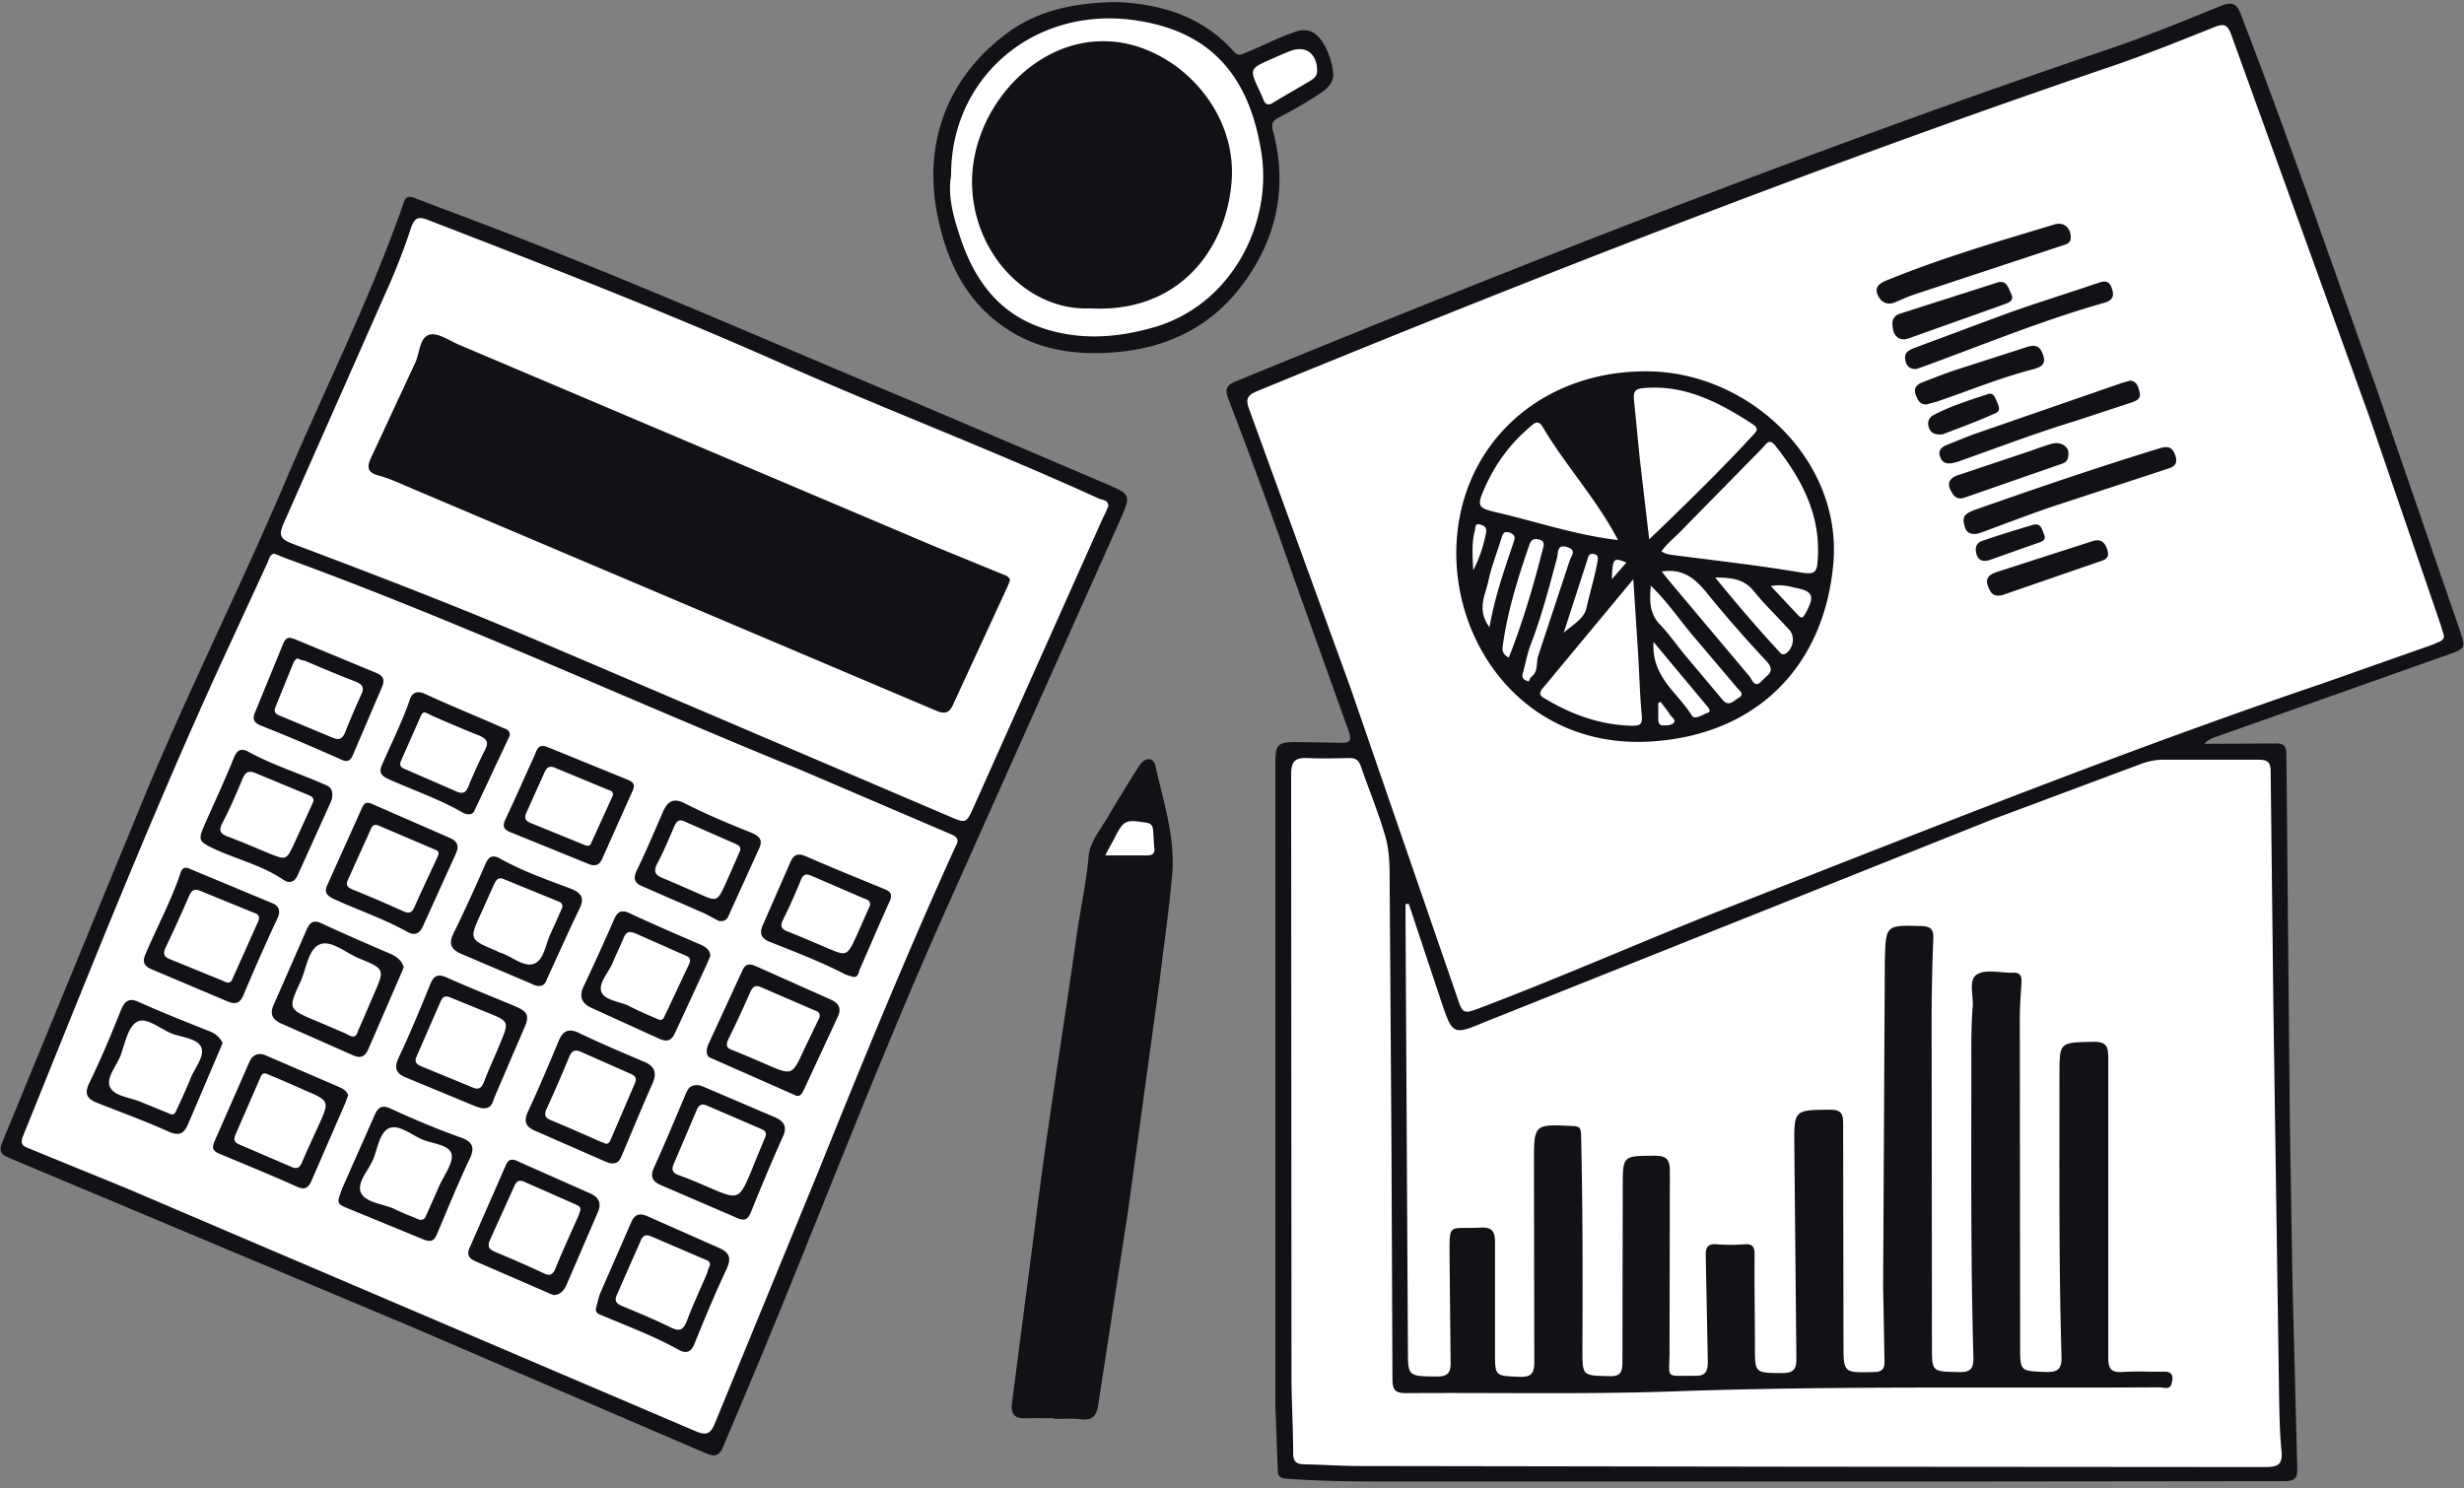
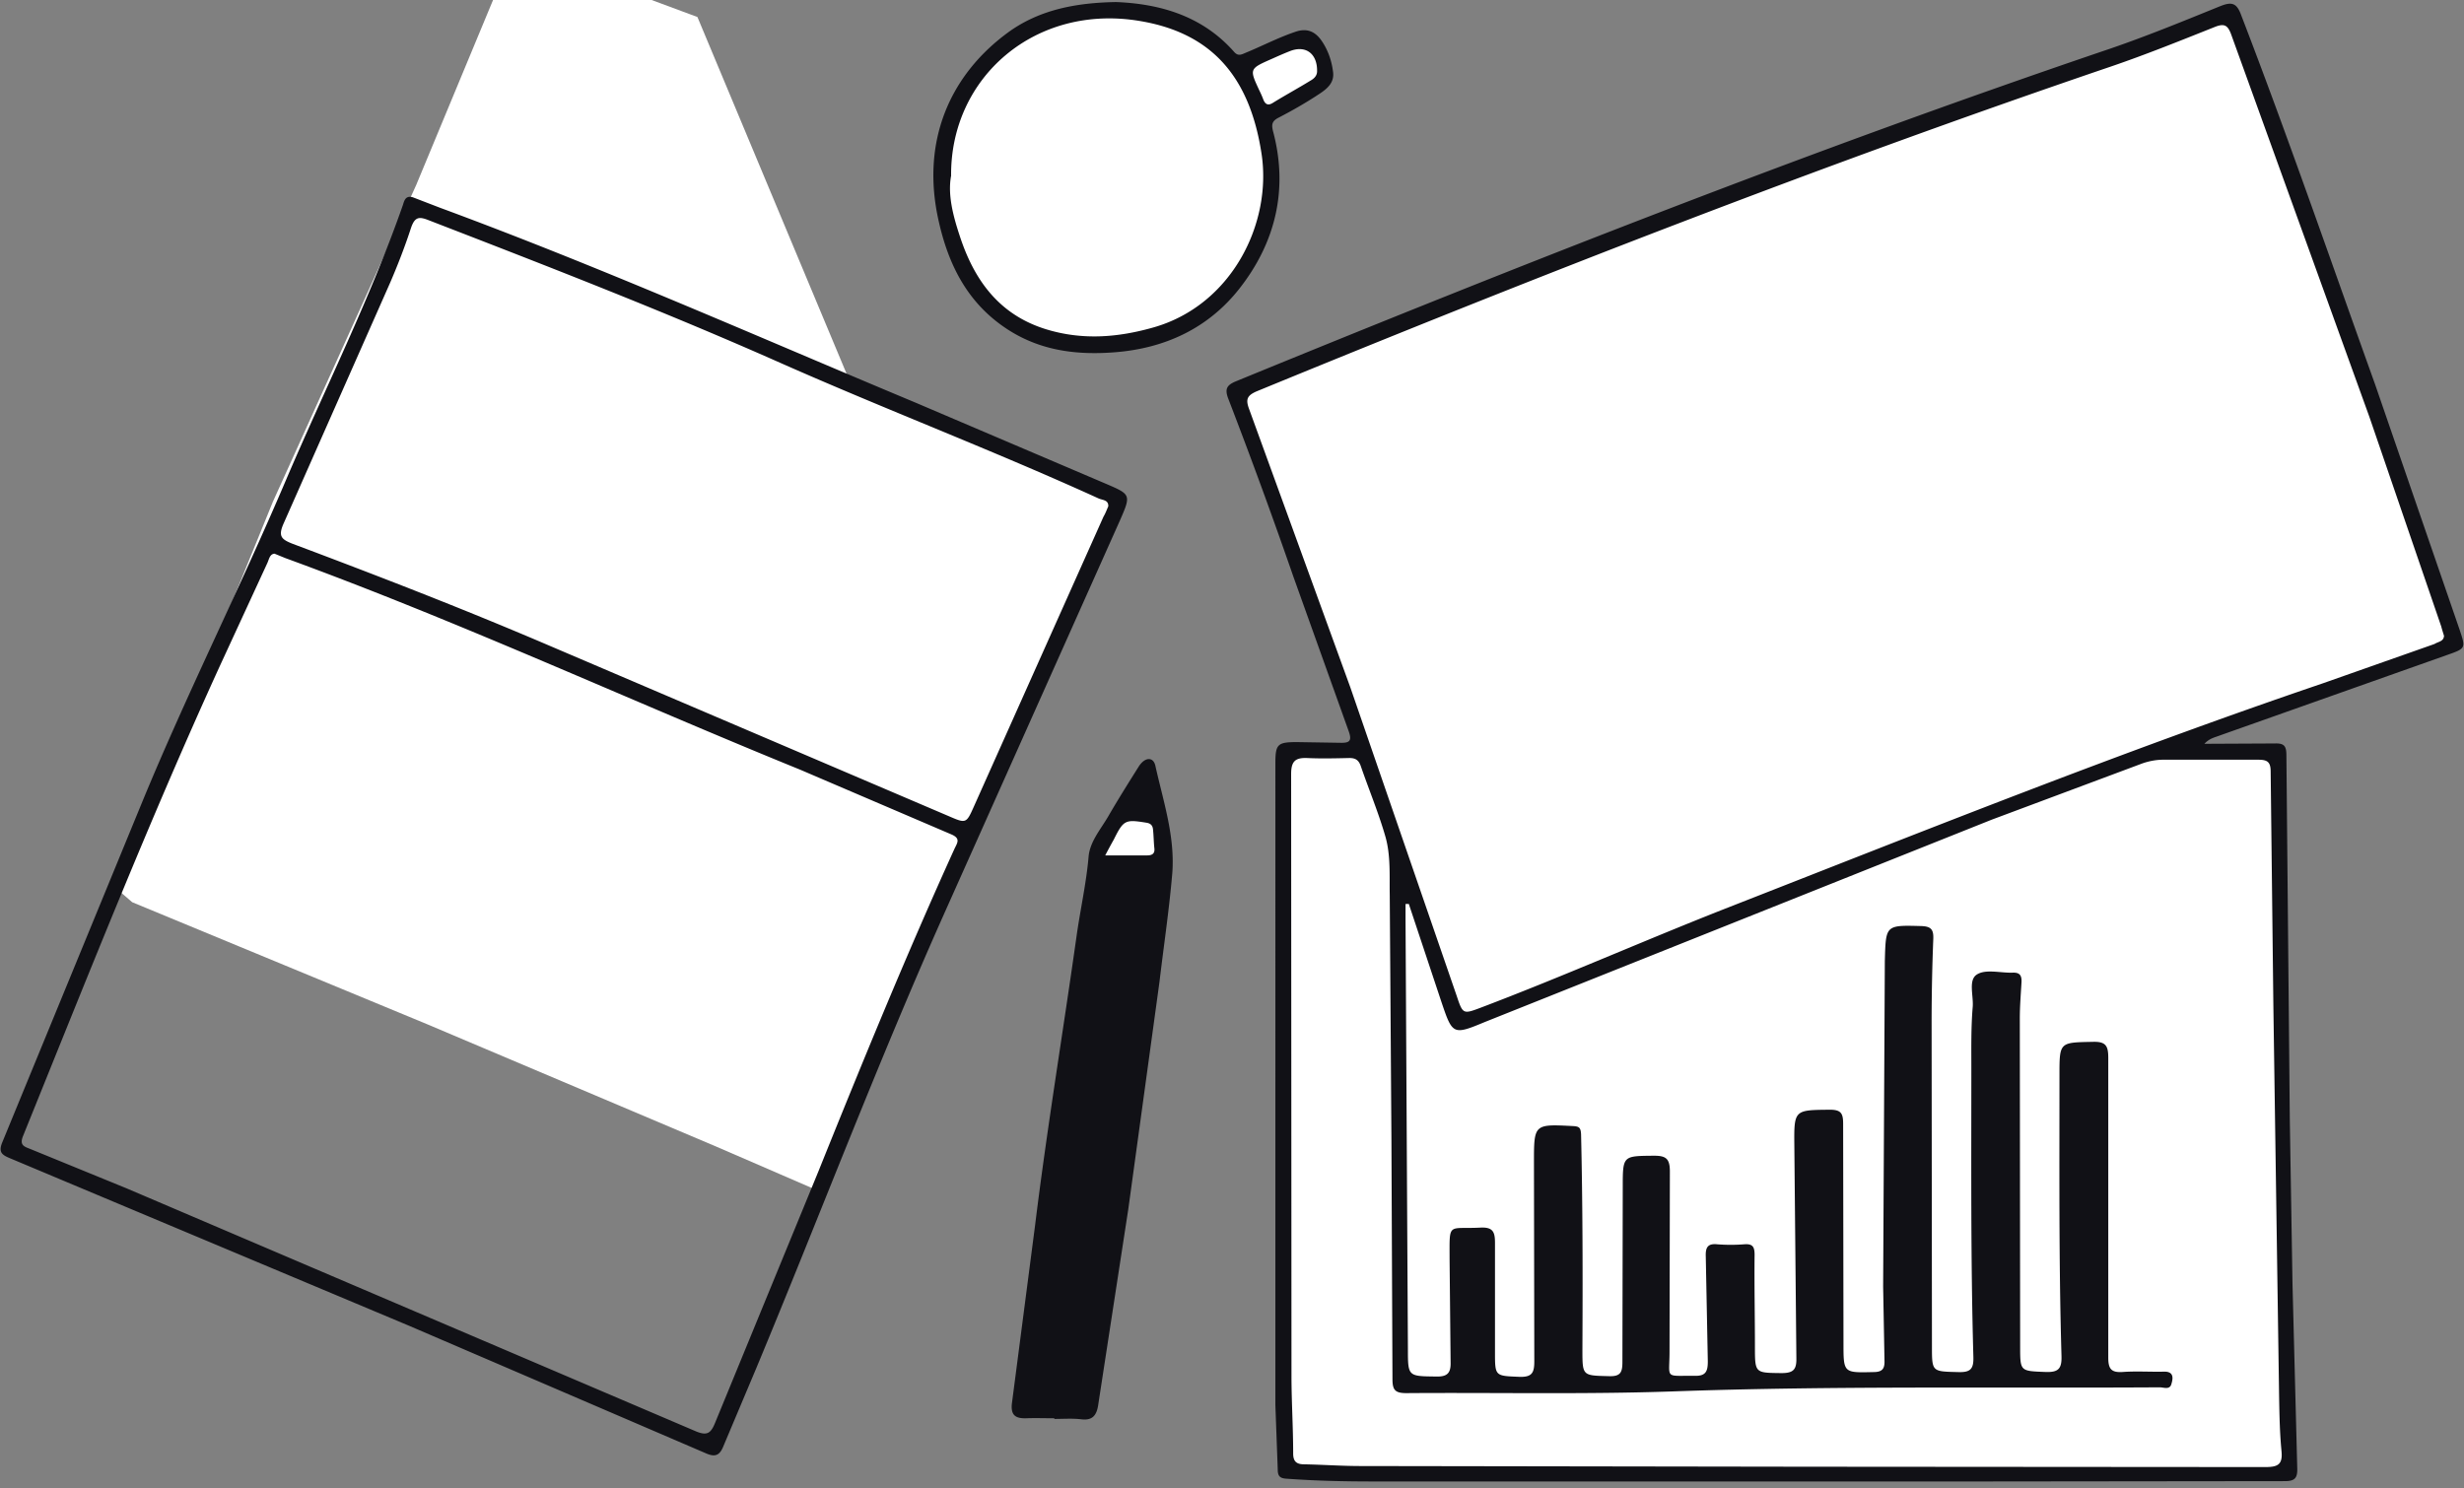
<svg xmlns="http://www.w3.org/2000/svg" width="288" height="174" fill-rule="evenodd" viewBox="0 0 288 174">
  <rect x="0" y="0" width="288" height="174" fill="#808080" stroke="none" />
-   <path d="M152.636 4.62l-5.27 1.514-2.773.996-5.03-3.625-5.665-1.792-7.883-.36-7.052 2.47-5.15 4.9-3.1 6.732-.674 5.696 1.664 8.842 2.694 4.103 2.773 2.908 6.02 2.788 6.18.558 6.338-.996 5.903-3.266 4.397-5.258 1.98-4.58.674-6.77-.714-5.696 3.962-2.07 2.97-2.4-.08-2.63zm108.15-2.5l4.357 11.153 8.993 24.536 8.715 25.493 3.962 11.83-10.063 3.704-23.887 9.042 10.3-.12 3.05.518.634 52.46.792 30.5-2.1.956-58.115.24-57.44-.24V137.26l.158-49.272 4.873-.24h4.24l-14.816-41.584 1.743-1.195 45.16-17.924L246.127 6.9l12.4-5.178zm-127.48 89.264c-.396.398-5.23 8.763-5.23 8.763l.396 1.673 7.13-.398.198-4.302-1.505-5.895-1 .16zM130.57 59.07l-8.438 18.96-14.38 32.663-10.18 23.978L85.5 164.665l-2.1 4.46-11.686-5.06-33.87-14.34-34.465-14.26-1.94-1.673 18.38-45.13 16.758-37.044 11.2-26.966 1.584-.12 20.085 7.45L99.552 45.13l22.58 9.162 7.923 3.585z" fill="#fff" fill-rule="nonzero" />
+   <path d="M152.636 4.62l-5.27 1.514-2.773.996-5.03-3.625-5.665-1.792-7.883-.36-7.052 2.47-5.15 4.9-3.1 6.732-.674 5.696 1.664 8.842 2.694 4.103 2.773 2.908 6.02 2.788 6.18.558 6.338-.996 5.903-3.266 4.397-5.258 1.98-4.58.674-6.77-.714-5.696 3.962-2.07 2.97-2.4-.08-2.63zm108.15-2.5l4.357 11.153 8.993 24.536 8.715 25.493 3.962 11.83-10.063 3.704-23.887 9.042 10.3-.12 3.05.518.634 52.46.792 30.5-2.1.956-58.115.24-57.44-.24V137.26l.158-49.272 4.873-.24h4.24l-14.816-41.584 1.743-1.195 45.16-17.924L246.127 6.9l12.4-5.178zm-127.48 89.264c-.396.398-5.23 8.763-5.23 8.763l.396 1.673 7.13-.398.198-4.302-1.505-5.895-1 .16zM130.57 59.07l-8.438 18.96-14.38 32.663-10.18 23.978l-2.1 4.46-11.686-5.06-33.87-14.34-34.465-14.26-1.94-1.673 18.38-45.13 16.758-37.044 11.2-26.966 1.584-.12 20.085 7.45L99.552 45.13l22.58 9.162 7.923 3.585z" fill="#fff" fill-rule="nonzero" />
  <g fill="#111116">
    <path d="M257.655 86.953l8.24-.04c1.15-.04 1.347.358 1.347 1.434l.396 42.46.317 19.318.555 21.51c.04 1.195-.317 1.514-1.466 1.514l-35.336.04H160.4c-3.328 0-6.655-.08-9.983-.32-.792-.04-1.07-.28-1.07-1.075l-.277-7.528V89.263c0-2.27.238-2.51 2.535-2.51l4.99.08c1.15.04 1.466-.2 1.03-1.394l-6.457-18.044a652.06 652.06 0 0 0-7.606-20.792c-.475-1.235-.08-1.633 1-2.07C178 30.83 211.583 17.606 245.8 5.975 250.445 4.42 255 2.55 259.517.717c1.307-.518 1.902-.398 2.417.996 5.506 14.3 10.498 28.798 15.687 43.257l9.864 28.64c.713 2.15.753 2.19-1.426 2.948l-26.542 9.4c-.594.24-1.228.32-1.862.996zm28.008-12.627c-.12-.398-.238-.757-.317-1.075l-8.398-24.497-16.163-44.73c-.396-1.075-.792-1.314-1.902-.876-4 1.593-8.042 3.226-12.122 4.62-33.712 11.472-66.87 24.417-99.83 37.96-1.228.518-1.347.996-.91 2.15l11.805 32.463 12.44 36.088c.713 2.15.753 2.15 2.852 1.354 9.547-3.625 18.896-7.767 28.404-11.51 23.214-9.082 46.35-18.362 69.92-26.37l13.113-4.62c.436-.28 1.07-.28 1.11-.956zM164.64 105.674h-.357v1.832l.277 50.148c0 3.266 0 3.226 3.288 3.266 1.307.04 1.743-.398 1.703-1.673l-.12-12.11c0-4.342-.238-3.426 3.605-3.625 1.505-.08 1.703.558 1.703 1.792v12.746c0 2.868 0 2.788 2.892 2.908 1.426.04 1.703-.478 1.703-1.792l-.04-23.262c0-4.5 0-4.5 4.556-4.262.713.04.91.16.95.956.198 8.405.198 16.77.158 25.174 0 3.107 0 3.027 3.13 3.107 1.307.04 1.545-.438 1.545-1.633l.04-20.434c0-3.744 0-3.665 3.645-3.704 1.387 0 1.862.32 1.862 1.832l-.04 21.07c0 3.266-.634 2.788 2.93 2.828 1.307.04 1.545-.518 1.545-1.673l-.238-12.268c-.04-1.036.198-1.553 1.347-1.434a20.52 20.52 0 0 0 3.13 0c1-.08 1.228.28 1.228 1.235-.04 3.545.04 7.13.04 10.675 0 3.187 0 3.107 3.1 3.147 1.387 0 1.783-.398 1.743-1.792l-.238-24.855c-.04-4.143 0-4.103 4.16-4.143 1.307 0 1.545.438 1.545 1.633l.04 25.652c0 3.505 0 3.465 3.486 3.386 1.03 0 1.347-.358 1.307-1.354l-.158-8.643.198-38.04c.12-4.222.04-4.222 4.278-4.103 1.11.04 1.426.398 1.387 1.474a250.14 250.14 0 0 0-.198 9.44l.04 38.2c0 3.027 0 2.948 3.1 3.027 1.387.04 1.783-.358 1.743-1.753-.317-11.272-.238-22.545-.238-33.817 0-2.35-.04-4.74.158-7.1.12-1.314-.555-3.187.515-3.824 1.03-.637 2.733-.16 4.12-.2.832-.04 1.11.28 1.07 1.115-.08 1.394-.198 2.828-.198 4.222l.04 38.358c0 2.948 0 2.868 3.01 2.987 1.426.04 1.862-.358 1.822-1.832-.317-10.954-.238-21.907-.238-32.86 0-3.904 0-3.824 3.922-3.904 1.505-.04 1.783.478 1.783 1.872v35.052c0 1.314.357 1.753 1.664 1.673 1.624-.12 3.248 0 4.833-.04 1.228-.04 1.07.836.872 1.474-.198.677-.91.358-1.347.358-18.976.12-37.95-.2-56.927.478-10.38.358-20.758.12-31.137.2-1.307 0-1.624-.358-1.624-1.633l-.12-27.842-.198-28.76c-.04-2.3.12-4.66-.515-6.85-.792-2.748-1.902-5.417-2.852-8.166-.238-.717-.594-.996-1.347-.996-1.664.04-3.328.08-4.99 0-1.347-.04-1.822.398-1.822 1.872l.04 70.303c0 3.027.198 6.094.198 9.12 0 .956.396 1.275 1.307 1.275 2.18.04 4.358.2 6.576.2l52.094.08 53.64.04c1.466 0 2.06-.28 1.902-1.872-.198-2.03-.238-4.063-.277-6.134l-.673-45.926-.317-27.364c0-1.155-.396-1.394-1.466-1.394h-11.092c-.832 0-1.664.16-2.456.438l-17.59 6.572-59.264 23.66c-3.724 1.553-3.763 1.474-5.07-2.4l-3.803-11.432zM48.25 23.063l3.21 1.235c18.777 6.93 37.08 15.056 55.58 22.784l22.145 9.44c2.97 1.275 3.05 1.275 1.743 4.262l-20.56 46.006c-7.804 17.486-14.578 35.4-21.947 53.096l-3.843 9.12c-.436 1.115-.95 1.394-2.1.876l-34.663-14.897-46.587-19.557c-.95-.398-1.466-.677-.95-1.912L16.52 94.003c5.27-12.826 11.528-25.214 16.955-38C38.03 45.33 43.26 34.932 47.102 23.94c.158-.518.317-1.115 1.15-.876zM32.088 64.727c-.555.04-.634.637-.832 1.075L25.67 77.91C17.43 95.955 10.14 114.397 2.694 132.8c-.436 1.075.12 1.235.832 1.514l11.3 4.62 66.434 28.36c1.387.597 1.822.28 2.337-.996l12.043-29.316c5.1-12.667 10.26-25.293 15.925-37.76.317-.677.753-1.195-.357-1.673L93.53 89.98c-20.085-8.166-39.773-17.287-60.175-24.736l-1.268-.518zM129.54 59.2c.04-.797-.713-.717-1.188-.956-12.24-5.576-24.8-10.356-37.12-15.813-13.548-6.015-27.334-11.352-41.16-16.7-1.11-.438-1.585-.358-2.02.876-.713 2.19-1.545 4.342-2.456 6.453l-12.44 28.12c-.673 1.514-.277 1.872 1.07 2.4 9.864 3.704 19.65 7.488 29.355 11.63l47.3 20.195c2.02.876 2.06.876 2.93-1.075l15.172-33.937c.238-.398.357-.757.555-1.195zm-6.3 106.6c-1.11 0-2.18-.04-3.288 0-1.268.04-1.862-.358-1.664-1.832l2.694-20.713c1.387-11.272 3.248-22.465 4.833-33.698.436-3.147 1.15-6.254 1.426-9.44.158-1.713 1.387-3.147 2.258-4.62 1.15-1.992 2.377-3.943 3.605-5.895.713-1.115 1.703-1.155 1.94-.08.91 4.103 2.298 8.205 1.98 12.507-.357 4.262-1 8.524-1.505 12.786l-3.645 26.568-3.526 22.943c-.198 1.195-.713 1.753-1.98 1.593-1.03-.12-2.1-.04-3.13-.04v-.08zm5.942-65.802h4.912c.555 0 .91-.2.832-.836-.08-.717-.08-1.474-.158-2.19-.04-.438-.238-.717-.792-.797-2.456-.398-2.654-.32-3.803 1.992a57.5 57.5 0 0 0-.99 1.832zM130.452.24c4.952.2 9.983 1.514 13.786 5.815.475.558.872.32 1.347.12 1.94-.797 3.763-1.753 5.744-2.43 1.426-.518 2.417-.08 3.21 1.115.713 1.075 1.11 2.27 1.268 3.505.198 1.314-.713 2.03-1.624 2.63-1.505.996-3.1 1.912-4.714 2.748-.792.398-.872.797-.673 1.593 1.822 6.81.277 13.065-3.96 18.442-3.645 4.62-8.715 6.97-14.618 7.41-4.714.358-9.11-.28-13.073-3.107-4.2-2.987-6.3-7.25-7.408-12.15-2.14-9.28 1.188-17.207 8.32-22.306 3.526-2.47 7.646-3.306 12.4-3.386zM111.16 20.593c-.396 2.19.238 4.62 1 6.93 1.664 5.138 4.556 9.24 10.062 10.954 4.24 1.314 8.398.996 12.598-.2 9.11-2.59 13.865-12.11 12.637-20.274-1.387-9.16-5.942-14.14-14.143-15.534-12.24-2.11-22.264 6.532-22.145 18.123zm42.784-12.348c0-1.992-1.347-2.987-3.17-2.27-.713.28-1.426.597-2.14.916-2.615 1.155-2.615 1.155-1.426 3.704.158.32.317.677.436.996.238.637.594.797 1.188.398 1.426-.876 2.892-1.673 4.318-2.55.436-.24.832-.597.792-1.195z" />
-     <path d="M192.37 86.714c-14.063.518-22.462-11.153-22.145-22.664.357-12.308 10.14-20.912 22.7-20.633 11.766.28 22.462 10.555 21.352 22.545-1.07 11.87-8.953 20.195-21.907 20.752zm1.822-22.266c.555.398 1.15.398 1.664.478 4.952.637 9.904 1.195 14.816 2.03 1.545.24 1.703-.2 1.783-1.474.396-5.218-1.822-9.4-4.912-13.344-.753-.996-1.11-.2-1.545.24l-9.19 9.36c-.832.916-1.822 1.633-2.615 2.71zm-1.426-1.394c4.358-4.182 8.438-8.166 12.32-12.388.515-.558.12-.836-.277-1.115-3.882-2.51-7.883-4.62-12.716-4.182-1.03.08-1.188.478-1.11 1.354l.673 6.85 1.11 9.48zm-1.862 4.66L180.287 80.5c-.634.797.04.996.475 1.275 3.1 1.832 6.378 2.987 10.023 3.067 1.03 0 1.188-.24 1.11-1.235-.238-2.43-.277-4.9-.436-7.33l-.555-8.564zm-1.783-4.58c-2.575-4.9-6.18-8.763-8.834-13.264-.555-.916-1.07-.28-1.505.08-2.298 1.952-4.04 4.342-5.27 7.13-.872 1.992-.832 2.3 1.268 2.788 4.714 1.075 9.27 2.67 14.34 3.266zm5.1 3.665c.515.677.95 1.195 1.387 1.713l8.874 10.555c.357.438.594 1.474 1.466.518.594-.677 1.664-1.075.515-2.3-2.456-2.63-4.833-5.337-7.09-8.126-1.347-1.633-2.773-2.71-5.15-2.35zm-1.268 1.673c-.158 1.792-.158 3.266 1.07 4.54 1.07 1.115 1.98 2.43 2.97 3.625l4.318 5.138c.753.916 1.307.16 1.862-.16.832-.478.12-.876-.158-1.235l-4.754-5.616c-1.743-1.992-3.21-4.262-5.308-6.293zm7.527-.956c2.535 3.107 4.99 5.975 7.566 8.763.238.28.475.28.792.04.792-.637 1-1.952.277-2.71-1.347-1.514-2.852-2.908-4.12-4.5-1.15-1.434-2.615-1.593-4.516-1.593zm-24.125 9.36c1.664-4.222 2.932-8.564 4.04-12.945.12-.558-.08-.757-.555-.876-.555-.12-.872.04-1.07.597-1.347 3.904-2.575 7.807-3.13 11.9-.08.597.08.996.713 1.314zm2.337 2.788c.08-.12.12-.398.317-.558.832-.637.515-1.673.792-2.47l3.645-11.033c.158-.558.91-1.275-.238-1.633-1.268-.438-1.07.717-1.228 1.275-.91 3.426-1.822 6.89-3.1 10.197-.396 1.036-.555 2.11-.872 3.187-.12.438-.158.797.673 1.036zm14.578-4.62c-.277 4.103 2.852 5.935 4.476 8.604.357.558 1.268-.12 1.862-.32.357-.12.198-.398.04-.637l-6.378-7.648zm-19.174-1.713c.634-3.665 1.783-6.85 2.852-10.038.198-.597.04-.836-.515-1.036-.673-.2-.792.16-.95.677-.515 1.713-1.188 3.346-1.545 5.098-.357 1.593-1.347 3.266.158 5.298zm8.676.637c1.03-.916 2.377-1.633 2.654-2.868.396-1.792.95-3.545 1.268-5.337.08-.438.198-.876-.396-.996-.594-.16-.673.358-.792.757l-2.733 8.444zm24.205-5.457l3.248 3.465c.396.398.555.16.792-.24 1.15-2.11.95-2.63-1.387-3.067-.792-.2-1.585-.358-2.654-.16zm-34.782-1.832c.832-1.633 1.228-3.027 1.505-4.42.12-.637-.277-.836-.753-.956-.594-.12-.475.398-.555.717-.396 1.394-.277 2.828-.198 4.66zm21.907 15.375c-.08.04-.198.08-.277.12v1.832c0 .358.04.797.555.797.396 0 .91 0 1.188-.24.436-.398-.158-.677-.357-.996-.357-.558-.753-1.036-1.11-1.514zm-4-16.29c-1.505-.637-1.624-.518-1.703 1.952l1.703-1.952zm40.883-3.346c-.713.04-1.11-.16-1.307-.757-.198-.637-.357-1.235.317-1.673.277-.16.555-.28.872-.398 7.13-2.51 14.26-4.94 21.51-7.17.95-.28 1.545-.24 1.902.876.357 1.195-.475 1.354-1.188 1.593l-13.23 4.342c-2.694.916-5.388 1.952-8.08 2.948-.317.12-.634.2-.792.24zm11.053-34.654c0 .677-.515.797-1.03.956l-17.47 5.776c-.673.24-1.347.558-2.02.836-.95.398-1.664 0-2.06-.876-.357-.876.198-1.314.95-1.633 6.418-2.63 13.073-4.58 19.69-6.572 1.11-.358 1.94.358 1.94 1.514zm-18.104 15.375c-.713 0-1.11-.358-1.228-.996-.198-.876.357-1.195 1.07-1.474l10.696-3.983c3.565-1.275 7.2-2.4 10.815-3.625.792-.28 1.268-.2 1.545.637.317.876.12 1.394-.792 1.673-7.33 2.07-14.34 4.98-21.47 7.568-.277.08-.475.16-.634.2zm25.037 1.354c.832.08.95.757 1.11 1.354.198.757-.357.996-.91 1.195l-6.655 2.19c-4.437 1.354-8.755 2.987-13.113 4.54-.396.16-.792.28-1.188.358-.713.16-1.268-.08-1.466-.797-.238-.677.198-1.075.792-1.314 1.11-.438 2.218-.916 3.328-1.314l16.797-5.815c.436-.16.91-.28 1.307-.398zm-27.77-6.453c-.08-.677.238-1.155.832-1.354l11.45-3.665c1.07-.32 1.268.677 1.585 1.314.396.797-.238 1.036-.792 1.235l-11.17 3.983c-1.11.398-1.862-.28-1.902-1.514zm4 9.24c-.872.04-1.07-.597-1.307-1.195-.238-.677.12-1.115.713-1.354 1.347-.518 2.733-1.075 4.08-1.514l8.042-2.59c1.03-.358 1.664-.32 2.06.836.436 1.195-.317 1.474-1.188 1.713-3.843.996-7.487 2.51-11.25 3.784-.396.12-.792.2-1.15.32zm8.517 22.346c-.872.08-1.15-.518-1.387-1.195s.04-1.115.634-1.394c.08-.04.198-.08.277-.12l11.25-3.625c.91-.32 1.466-.04 1.783.876.238.677.158 1.115-.515 1.354l-11.766 4.063c-.08 0-.158 0-.277.04zm8.042-16.7c.04.956-.357 1.155-.832 1.314l-11.33 3.943c-.95.32-1.347-.32-1.664-.996-.396-.916.198-1.394.91-1.633l8.557-2.868c.792-.28 1.545-.558 2.377-.797 1.11-.32 1.98.32 1.98 1.036zm-14.697-2.15c-.95.08-1.347-.16-1.585-.717-.238-.637-.08-1.195.475-1.514 2.02-1.075 4.24-1.753 6.378-2.47.673-.24.872.398 1.07.876s.515 1.075-.158 1.354c-2.14.956-4.318 1.753-6.18 2.47zm11.924 11.87c.08.478-.238.637-.594.757l-5.863 2.07c-.634.2-1.268.12-1.505-.677-.198-.677-.08-1.314.634-1.553 1.94-.677 3.922-1.275 5.903-1.872 1.11-.32 1.11.677 1.426 1.275zm-217.17 38.796c.08.04.12.04.158.04l9.943 4.143c.673.28.91.916.515 1.713-1.387 2.987-2.733 6.015-4 9.042-.436.996-1.03 1.036-1.862.677l-8.755-3.704c-.91-.358-1.228-.836-.832-1.753 1.307-3.107 2.93-6.094 4.04-9.32.12-.398.238-.876.792-.836zm4.754 13.423c.475.04.555-.32.673-.597l2.892-6.453c.396-.836-.12-.996-.673-1.195l-5.942-2.43c-.753-.358-1.11-.16-1.426.558-.872 2.03-1.783 4.023-2.733 6.015-.357.757-.198 1.115.555 1.394l6.06 2.47c.238.12.436.2.594.24zm-.555 7.05c-.158.398-.238.637-.357.876l-3.684 8.643c-.475 1.075-1 1.394-2.218.876-2.733-1.235-5.586-2.27-8.398-3.386-1.188-.478-1.545-1.036-.91-2.35 1.347-2.748 2.535-5.616 3.684-8.484.475-1.155 1-1.474 2.18-.916 2.654 1.195 5.388 2.27 8.08 3.346.792.28 1.307.757 1.624 1.394zm-5.982 8.365c.436.04.515-.358.673-.677.555-1.195 1.11-2.4 1.585-3.585s1.664-2.55 1.228-3.585-2.218-1.155-3.407-1.593c-1.387-.558-3.01-1.992-4.08-1.394-1.07.558-1.426 2.55-1.94 3.943-.475 1.235-1.743 2.63-1.228 3.704s2.337 1.195 3.565 1.713l3.605 1.474zm49.677 22.465c.158-.558.238-1.115.475-1.633l3.565-8.166c.436-1.036 1.03-1.155 1.94-.757l8.28 3.665c1.307.558 1.545 1.195.95 2.51-1.347 2.868-2.575 5.815-3.763 8.763-.396.996-1 1.115-1.822.677-2.773-1.553-5.744-2.67-8.676-3.904-.475-.24-1.228-.28-.95-1.155zm13.27-4.82c.04-.478-.277-.558-.555-.677l-6.3-2.71c-.594-.24-.95-.16-1.228.478l-2.773 6.293c-.357.757-.12 1.075.634 1.394 1.94.797 3.843 1.593 5.705 2.51 1.07.518 1.426.16 1.822-.797.713-1.912 1.585-3.744 2.377-5.616a4.5 4.5 0 0 1 .317-.876zm-1.15-21.03c-.04 0 .238.08.515.2l8.2 3.505c1.11.478 1.505 1.115.95 2.3-1.307 2.908-2.535 5.855-3.724 8.803-.357.876-.753 1.075-1.624.677l-8.874-3.824c-.95-.398-1.347-.956-.832-2.07 1.307-2.868 2.496-5.736 3.724-8.643.277-.597.515-1.115 1.664-.956zM89.5 132.8c.12-.558-.238-.677-.555-.836l-6.3-2.71c-.713-.32-1.03 0-1.268.637l-2.575 6.054c-.396.836-.198 1.195.634 1.474 1.11.398 2.218.876 3.328 1.354 3.605 1.553 3.605 1.553 5.15-2.11.515-1.314 1.07-2.63 1.585-3.864zm-48.806-4.74a9.2 9.2 0 0 0-.277.757l-4 9.2c-.396.916-.832 1.115-1.783.677-2.93-1.314-5.942-2.55-8.913-3.784-.792-.32-1.03-.637-.634-1.514l4.04-9.2c.396-.916 1.07-1.195 1.98-.797l8.32 3.585c.475.2 1.07.438 1.268 1.075zm-9.587-2.55c-.555-.12-.594.32-.753.637l-2.813 6.453c-.277.637-.158.956.436 1.195l6.02 2.59c.673.32 1.03.16 1.307-.518.594-1.394 1.228-2.748 1.862-4.143 1.387-3.027 1.387-3.027-1.624-4.302-1.505-.677-2.97-1.314-4.437-1.912zm8.517 14.5c.158-.438.277-.876.475-1.314l3.684-8.325c.436-1.036.95-1.195 1.902-.757 2.694 1.235 5.427 2.4 8.24 3.386 1.07.398 1.664.956 1.03 2.35-1.387 2.908-2.615 5.935-3.882 8.922-.317.797-.713.956-1.545.637l-9.11-3.744c-.515-.24-1.03-.398-.792-1.155zm9.428 2.59c.594.04.673-.32.832-.677l1.466-3.306c.555-1.235 1.664-2.67 1.426-3.704-.277-1.115-2.258-1.195-3.446-1.713-1.268-.558-2.733-1.792-3.843-1.314s-1.347 2.35-1.862 3.625c-.555 1.314-1.98 2.788-1.426 3.943.515 1.115 2.496 1.275 3.803 1.832 1.03.518 2.1.916 3.05 1.314zm-1.862-29.515c-.12.28-.198.518-.317.757l-3.803 8.763c-.396.956-.95 1.155-1.822.757l-8.28-3.665c-1.11-.478-1.505-1.115-.95-2.3l3.843-8.763c.357-.797.753-1.115 1.664-.717 2.733 1.275 5.506 2.47 8.28 3.665.673.358 1.188.757 1.387 1.514zm-6.02 8.086c.555.04.594-.478.753-.836.594-1.314 1.15-2.67 1.743-4.023 1.307-2.987 1.347-3.027-1.664-4.262-1.545-.637-3.248-2.15-4.556-1.673-1.426.518-1.624 2.868-2.337 4.42-1.466 3.147-1.426 3.187 1.822 4.54l3.446 1.474c.277.16.515.28.792.358zm15.054 8.365c-.04 0-.357-.12-.634-.2l-8.08-3.346c-1.11-.438-1.505-.996-.95-2.27 1.347-2.828 2.535-5.736 3.724-8.643.396-.956.832-1.275 1.862-.836 2.654 1.195 5.388 2.27 8.042 3.386 1.505.637 1.743 1.115 1.07 2.59l-3.526 8.205c-.198.677-.436 1.275-1.505 1.115zM52.5 116.548c-.673-.2-.832.2-1 .518l-2.813 6.453c-.317.717.08.916.594 1.155l5.903 2.43c.792.358 1.11.08 1.387-.637.555-1.474 1.228-2.868 1.822-4.342 1.15-2.71 1.15-2.71-1.505-3.784l-4.397-1.792zm12.2 34.853c-.198-.08-.436-.16-.673-.28l-8.438-3.665c-.832-.358-1.03-.836-.713-1.553l4.278-9.76c.357-.797.95-.597 1.426-.358l8.438 3.744c.872.398 1.347 1.075.872 2.15l-3.724 8.643c-.317.597-.673 1.036-1.466 1.075zm3.13-9.878c.08-.518-.317-.597-.634-.757l-5.863-2.59c-.753-.358-1 0-1.268.597l-2.773 6.134c-.357.757-.198 1.115.555 1.434 1.902.797 3.843 1.633 5.705 2.51.753.358 1.07.16 1.387-.597.832-2.07 1.783-4.103 2.694-6.174.04-.16.12-.358.198-.558zM38.783 93.406c.04-.16-.04.16-.158.438l-3.803 8.405c-.396.956-1.07 1.036-1.703.597-2.535-1.713-5.506-2.4-8.2-3.665-1.664-.797-1.783-.996-1.03-2.71 1.15-2.63 2.377-5.218 3.446-7.887.396-.956.872-1.155 1.743-.677 2.773 1.514 5.823 2.47 8.715 3.744.634.24 1.228.478 1 1.753zm-2.14.28c.04-.637-.515-.677-.91-.876l-5.784-2.4c-.91-.398-1.268-.16-1.624.677-.713 1.753-1.466 3.465-2.337 5.138-.475.916-.198 1.275.673 1.593 1.624.597 3.17 1.275 4.793 1.952 2.02.797 2.02.797 2.97-1.235l2.218-4.86zm34.663 42.3c-.158-.04-.475-.16-.832-.32l-7.725-3.386c-1.228-.478-1.624-1.075-1.03-2.35 1.268-2.71 2.417-5.457 3.565-8.205.475-1.155 1.11-1.593 2.417-.956 2.496 1.195 5.03 2.27 7.566 3.346 1.268.518 1.545 1.314 1 2.55-1.228 2.748-2.377 5.576-3.565 8.365-.238.558-.436 1.075-1.387.956zm-.515-2.27c.436 0 .515-.32.634-.597l2.773-6.453c.357-.836-.198-.996-.713-1.235l-5.427-2.4c-.753-.358-1.188-.32-1.545.558-.832 2.03-1.703 4.023-2.615 6.015-.357.757-.158 1.115.594 1.394 1.94.797 3.803 1.633 5.705 2.47.238.08.436.16.594.24zm22.303-5.616l-10.102-4.46c-.475-.2-.475-.956-.198-1.553l4-8.683c.357-.757.832-.757 1.505-.478l8.834 3.943c.95.438 1.228 1.036.792 1.992l-3.96 8.524c-.198.358-.317.797-.872.717zm2.694-9.16c.12-.597-.277-.717-.594-.836l-6.18-2.67c-.673-.32-1.03-.12-1.307.518-.832 1.872-1.664 3.704-2.575 5.537-.317.677-.238 1.036.475 1.275 1.307.518 2.615 1.075 3.882 1.633 3.13 1.354 3.1 1.354 4.516-1.753l1.783-3.704zM53.48 99.22c-.04.16-.158.518-.317.836l-3.684 8.126c-.436 1.036-1.07 1.235-1.94.717-2.733-1.514-5.705-2.51-8.557-3.824-.753-.358-1.11-.757-.753-1.553l4.12-9.16c.277-.637.713-.597 1.268-.32l9.032 3.943c.436.24.872.438.832 1.235zm-9.31-2.748c-.594-.16-.753.24-.872.558l-2.575 5.696c-.357.717-.158.996.515 1.275 1.98.797 3.922 1.633 5.863 2.51.673.32 1.03.24 1.347-.478.832-1.912 1.743-3.784 2.615-5.696.158-.32.396-.757-.08-.956l-6.814-2.908zm18.698 18.8c-.12-.04-.396-.08-.594-.2l-8.32-3.545c-1.228-.518-1.545-1.195-.95-2.4 1.307-2.67 2.535-5.377 3.724-8.086.396-.956.872-1.155 1.783-.637 2.575 1.434 5.388 2.43 8.16 3.465 1.307.518 1.703 1.115 1.03 2.43-1.268 2.63-2.456 5.298-3.684 7.966-.198.438-.277 1.036-1.15.996zm2.852-9.16c.08-.518-.238-.637-.515-.757l-6.338-2.59c-.713-.28-.91.2-1.15.677l-1.466 3.266c-1.426 3.107-1.426 3.107 1.783 4.46.158.08.277.16.436.2 1.387.438 2.773 1.792 4 1.275 1.15-.478 1.307-2.35 1.94-3.625.475-.996.91-2.03 1.307-2.908zm17.312 5.616c-.158.358-.277.677-.436 1.036l-3.684 7.966c-.436.996-1 1.075-1.822.717l-7.963-3.625c-1.15-.518-1.466-1.354-.91-2.51a279.46 279.46 0 0 0 3.565-7.847c.396-.876.832-1.155 1.783-.717 2.733 1.275 5.506 2.47 8.28 3.665.634.28 1.11.597 1.188 1.314zm-5.982 7.488c.436.08.555-.24.673-.518l2.813-5.975c.357-.757-.158-.916-.634-1.115l-5.586-2.47c-.713-.32-1.15-.24-1.426.518-.396.956-.872 1.912-1.268 2.868-.475 1.155-1.664 2.35-1.347 3.386.357 1.036 2.1 1.155 3.21 1.673 1.188.637 2.377 1.115 3.565 1.633zm-43.1-44.65c.198.08.475.12.713.24l9.23 3.824c1 .398 1.11.916.713 1.792l-3.328 7.767c-.357.876-.753.916-1.505.558-3.05-1.354-6.1-2.67-9.23-3.904-.832-.32-1.07-.757-.753-1.514l3.328-8.126c.158-.32.317-.677.832-.637zm.832 2.4c-.238.08-.396.32-.515.597l-2.06 5.06c-.317.757.198.916.673 1.115l6.02 2.51c.753.32 1.11.12 1.426-.597.594-1.514 1.228-2.987 1.902-4.46.396-.836.12-1.195-.673-1.514-1.98-.757-3.96-1.593-5.903-2.43a2.47 2.47 0 0 1-.872-.279zm64.968 37.243c-.396-.12-.753-.2-1.07-.358-2.773-1.434-5.705-2.55-8.596-3.704-1.07-.398-1.387-.956-.91-2.03l3.21-7.33c.396-.916.91-1.075 1.822-.677 3.01 1.314 6.06 2.55 9.072 3.784.713.28 1.11.558.713 1.474-1.228 2.67-2.337 5.337-3.526 8.006-.12.358-.158.876-.713.836zm1.94-8.365c.08-.597-.357-.677-.673-.797l-6.18-2.67c-.713-.32-1-.08-1.268.597a67.44 67.44 0 0 1-2.06 4.581c-.396.797-.08 1.115.594 1.354 1.505.597 2.97 1.235 4.476 1.872 2.417 1.036 2.417 1.036 3.565-1.434l1.545-3.505zM59.58 85.997l-4.16 8.843c-.317.597-1.11.32-1.545.04-2.733-1.553-5.705-2.55-8.517-3.824-.872-.398-1.07-.836-.713-1.633 1.11-2.55 2.337-4.98 3.248-7.608.277-.876.872-1.115 1.822-.677 2.93 1.354 5.903 2.55 8.874 3.864.357.2 1.03.2 1 .996zm-9.864-2.71c-.357-.04-.475.28-.594.558l-2.218 5.02c-.357.757.12.916.594 1.115l5.863 2.55c.792.358 1.11.08 1.387-.597.594-1.434 1.228-2.868 1.94-4.262.515-.996.12-1.354-.753-1.713-1.822-.717-3.645-1.514-5.467-2.3a4.5 4.5 0 0 0-.753-.358zM63.7 87.232c.158.04.396.16.634.24l8.993 3.665c.713.28.95.597.594 1.354l-3.526 7.887c-.317.757-.832.956-1.664.597l-9.11-3.704c-.872-.358-.872-.797-.515-1.553 1.188-2.51 2.298-5.06 3.446-7.568.198-.478.317-1.075 1.15-.916zm7.923 5.776c.12-.518-.317-.597-.634-.717l-6.06-2.51c-.713-.32-1.03-.08-1.307.558l-2.06 4.58c-.317.677-.198 1.036.515 1.314l6.06 2.47c.357.16.753.32.95-.12l2.535-5.576zm12.4 14.658c-.475-.24-1.11-.597-1.743-.916l-7.13-3.107c-1-.398-1.188-.916-.713-1.912 1.07-2.19 2.02-4.46 3.01-6.732.555-1.275 1.188-1.832 2.694-1.036 2.496 1.275 5.1 2.35 7.685 3.386 1.03.438 1.387.916.832 1.992l-3.367 7.41c-.198.478-.357 1.036-1.268.916zm2.496-8.245c.08-.518-.277-.637-.515-.757l-5.982-2.63c-.634-.28-.91-.08-1.188.518-.634 1.474-1.268 2.987-2.02 4.42-.515.996-.158 1.354.713 1.713 1.387.558 2.773 1.195 4.16 1.792 2.14.956 2.14.956 3.17-1.275l1.664-3.784zm31.533-31.587c-.12.32-.198.558-.317.797l-6.3 13.662c-.515 1.195-1.11 1.195-2.18.717L48.092 57.08c-1.307-.558-2.575-1.155-3.922-1.514-1.307-.358-1.268-1.075-.792-2.07l5.15-11.073c.555-1.155.475-2.987 1.703-3.306 1-.24 2.298.717 3.446 1.195l55.42 23.5 7.963 3.266c.357.16.872.24 1 .757zm9.35-31.786c-7.25.32-13.707-6.413-13.786-14.658-.08-8.325 6.972-16.73 15.57-16.57 7.725.12 15.37 7.528 14.776 16.25-.515 7.688-5.863 15.574-16.56 14.977z" />
  </g>
</svg>